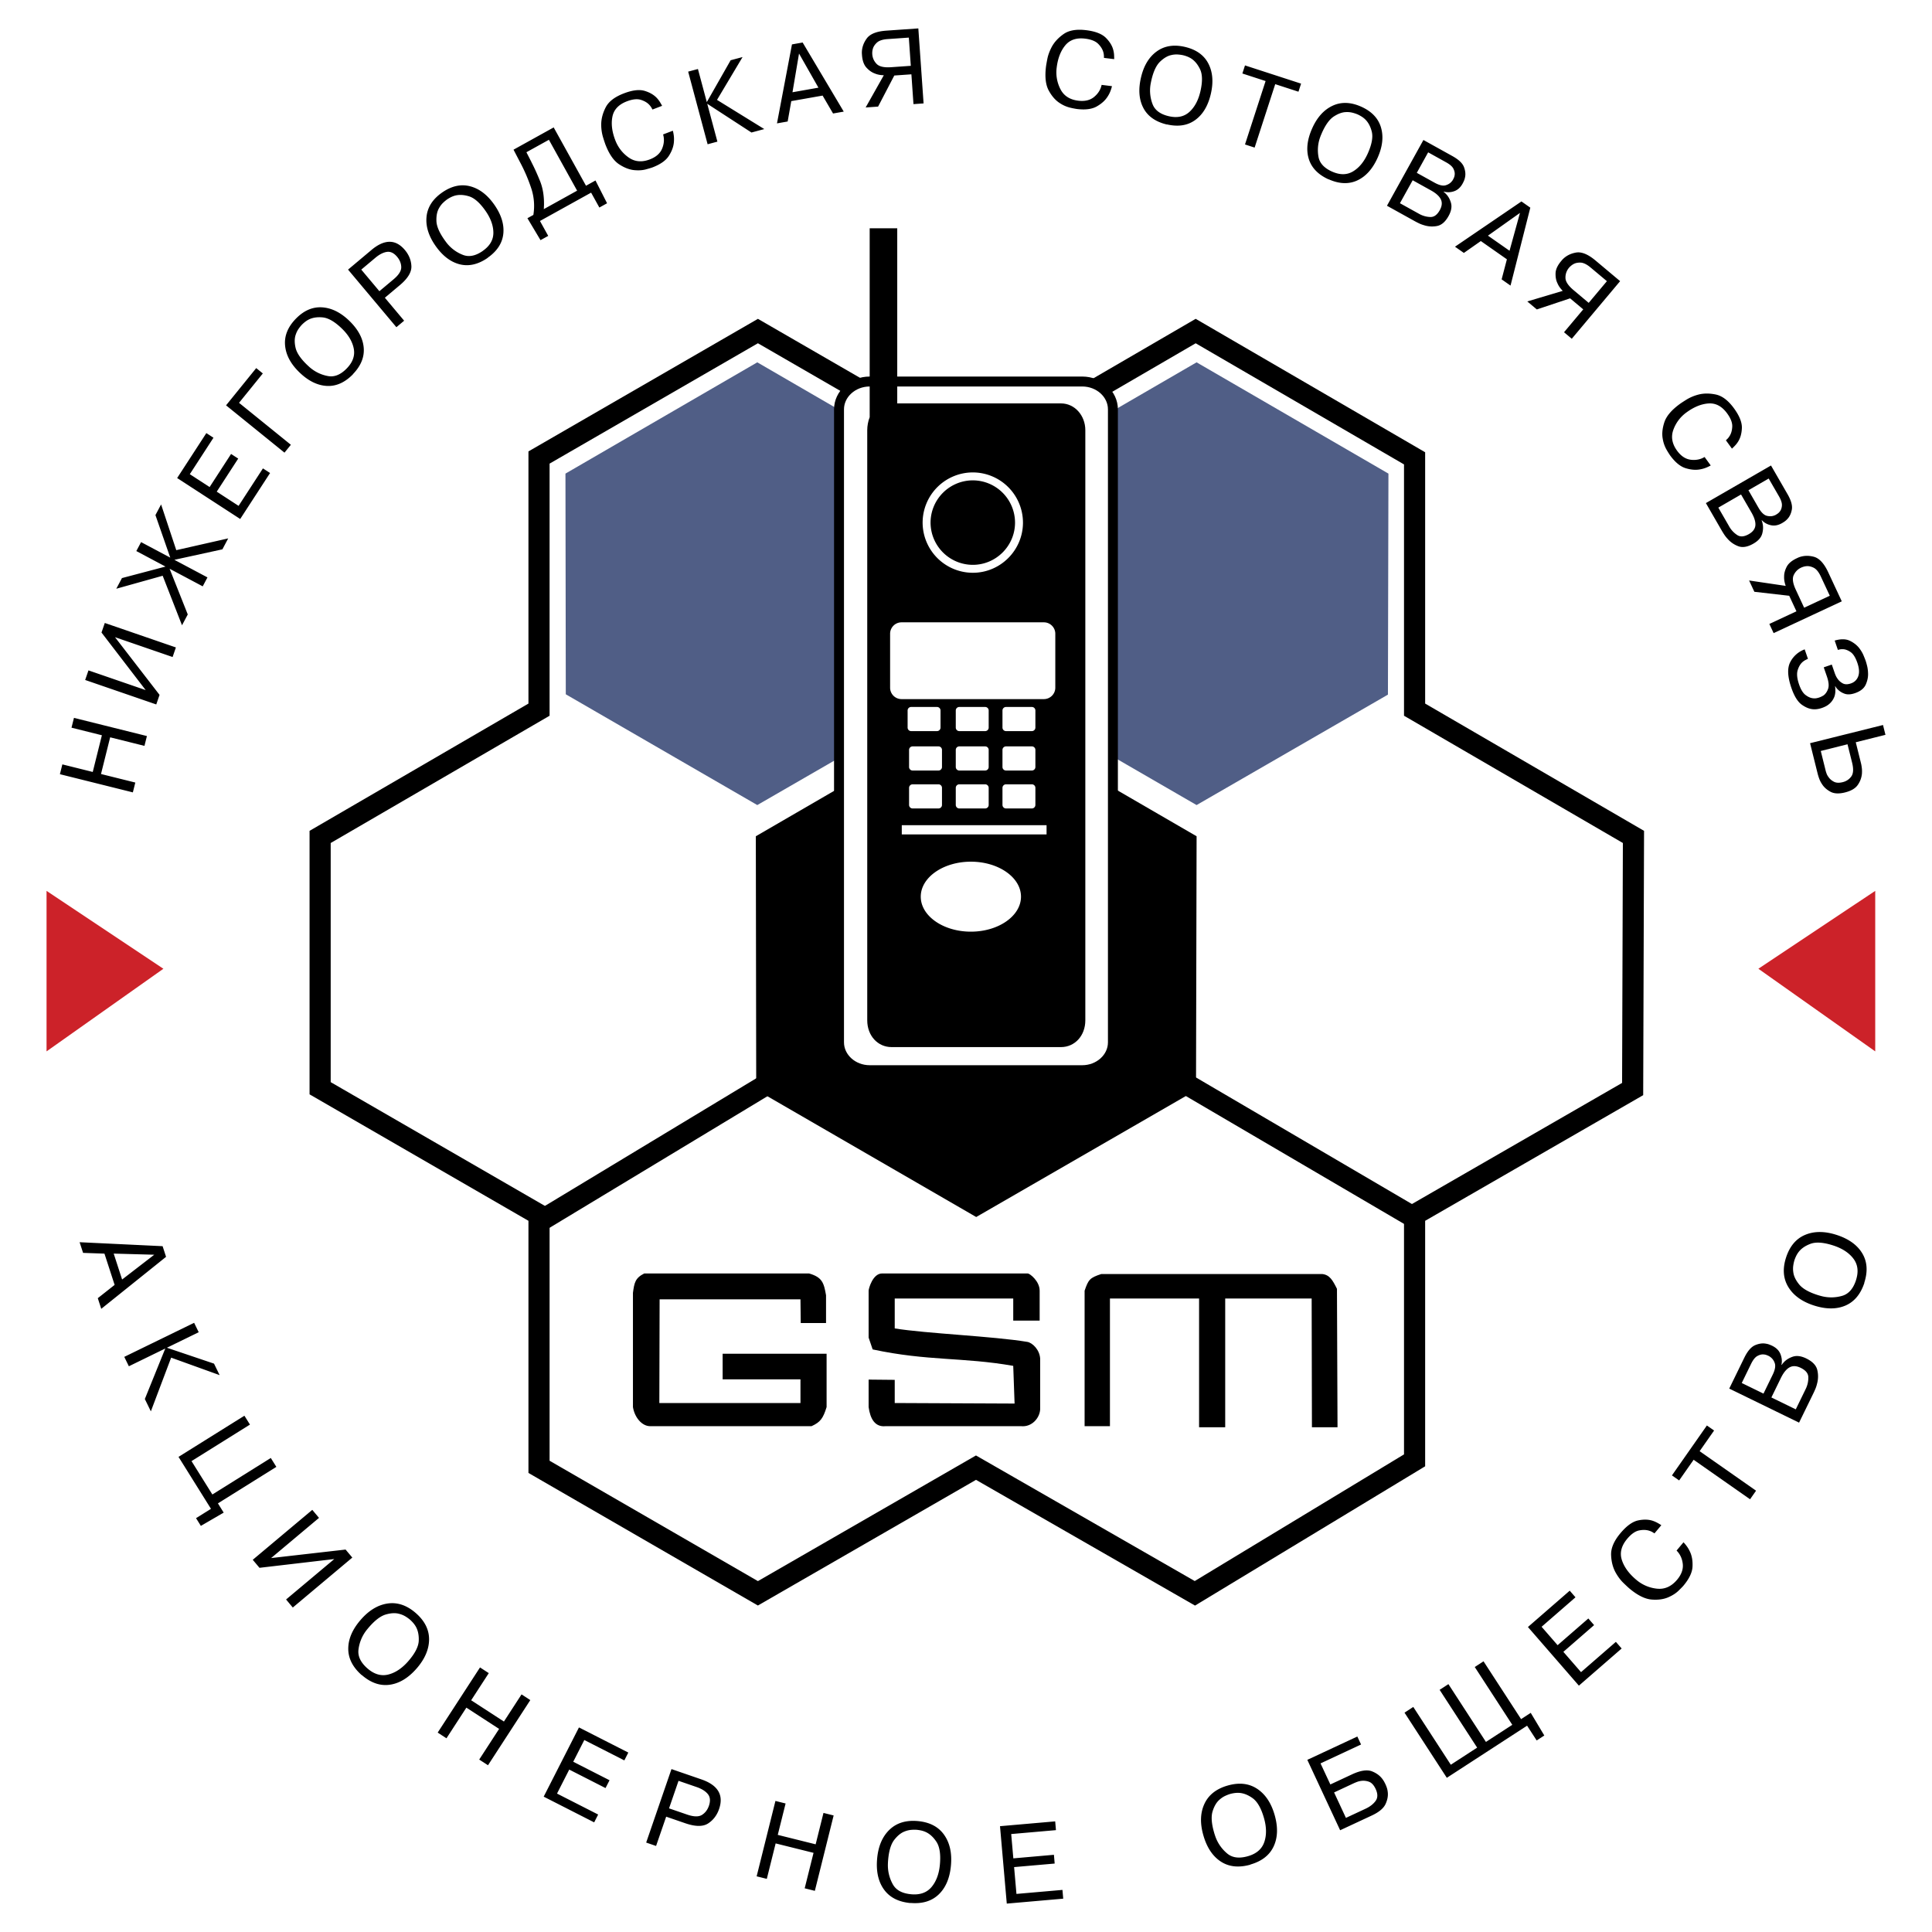
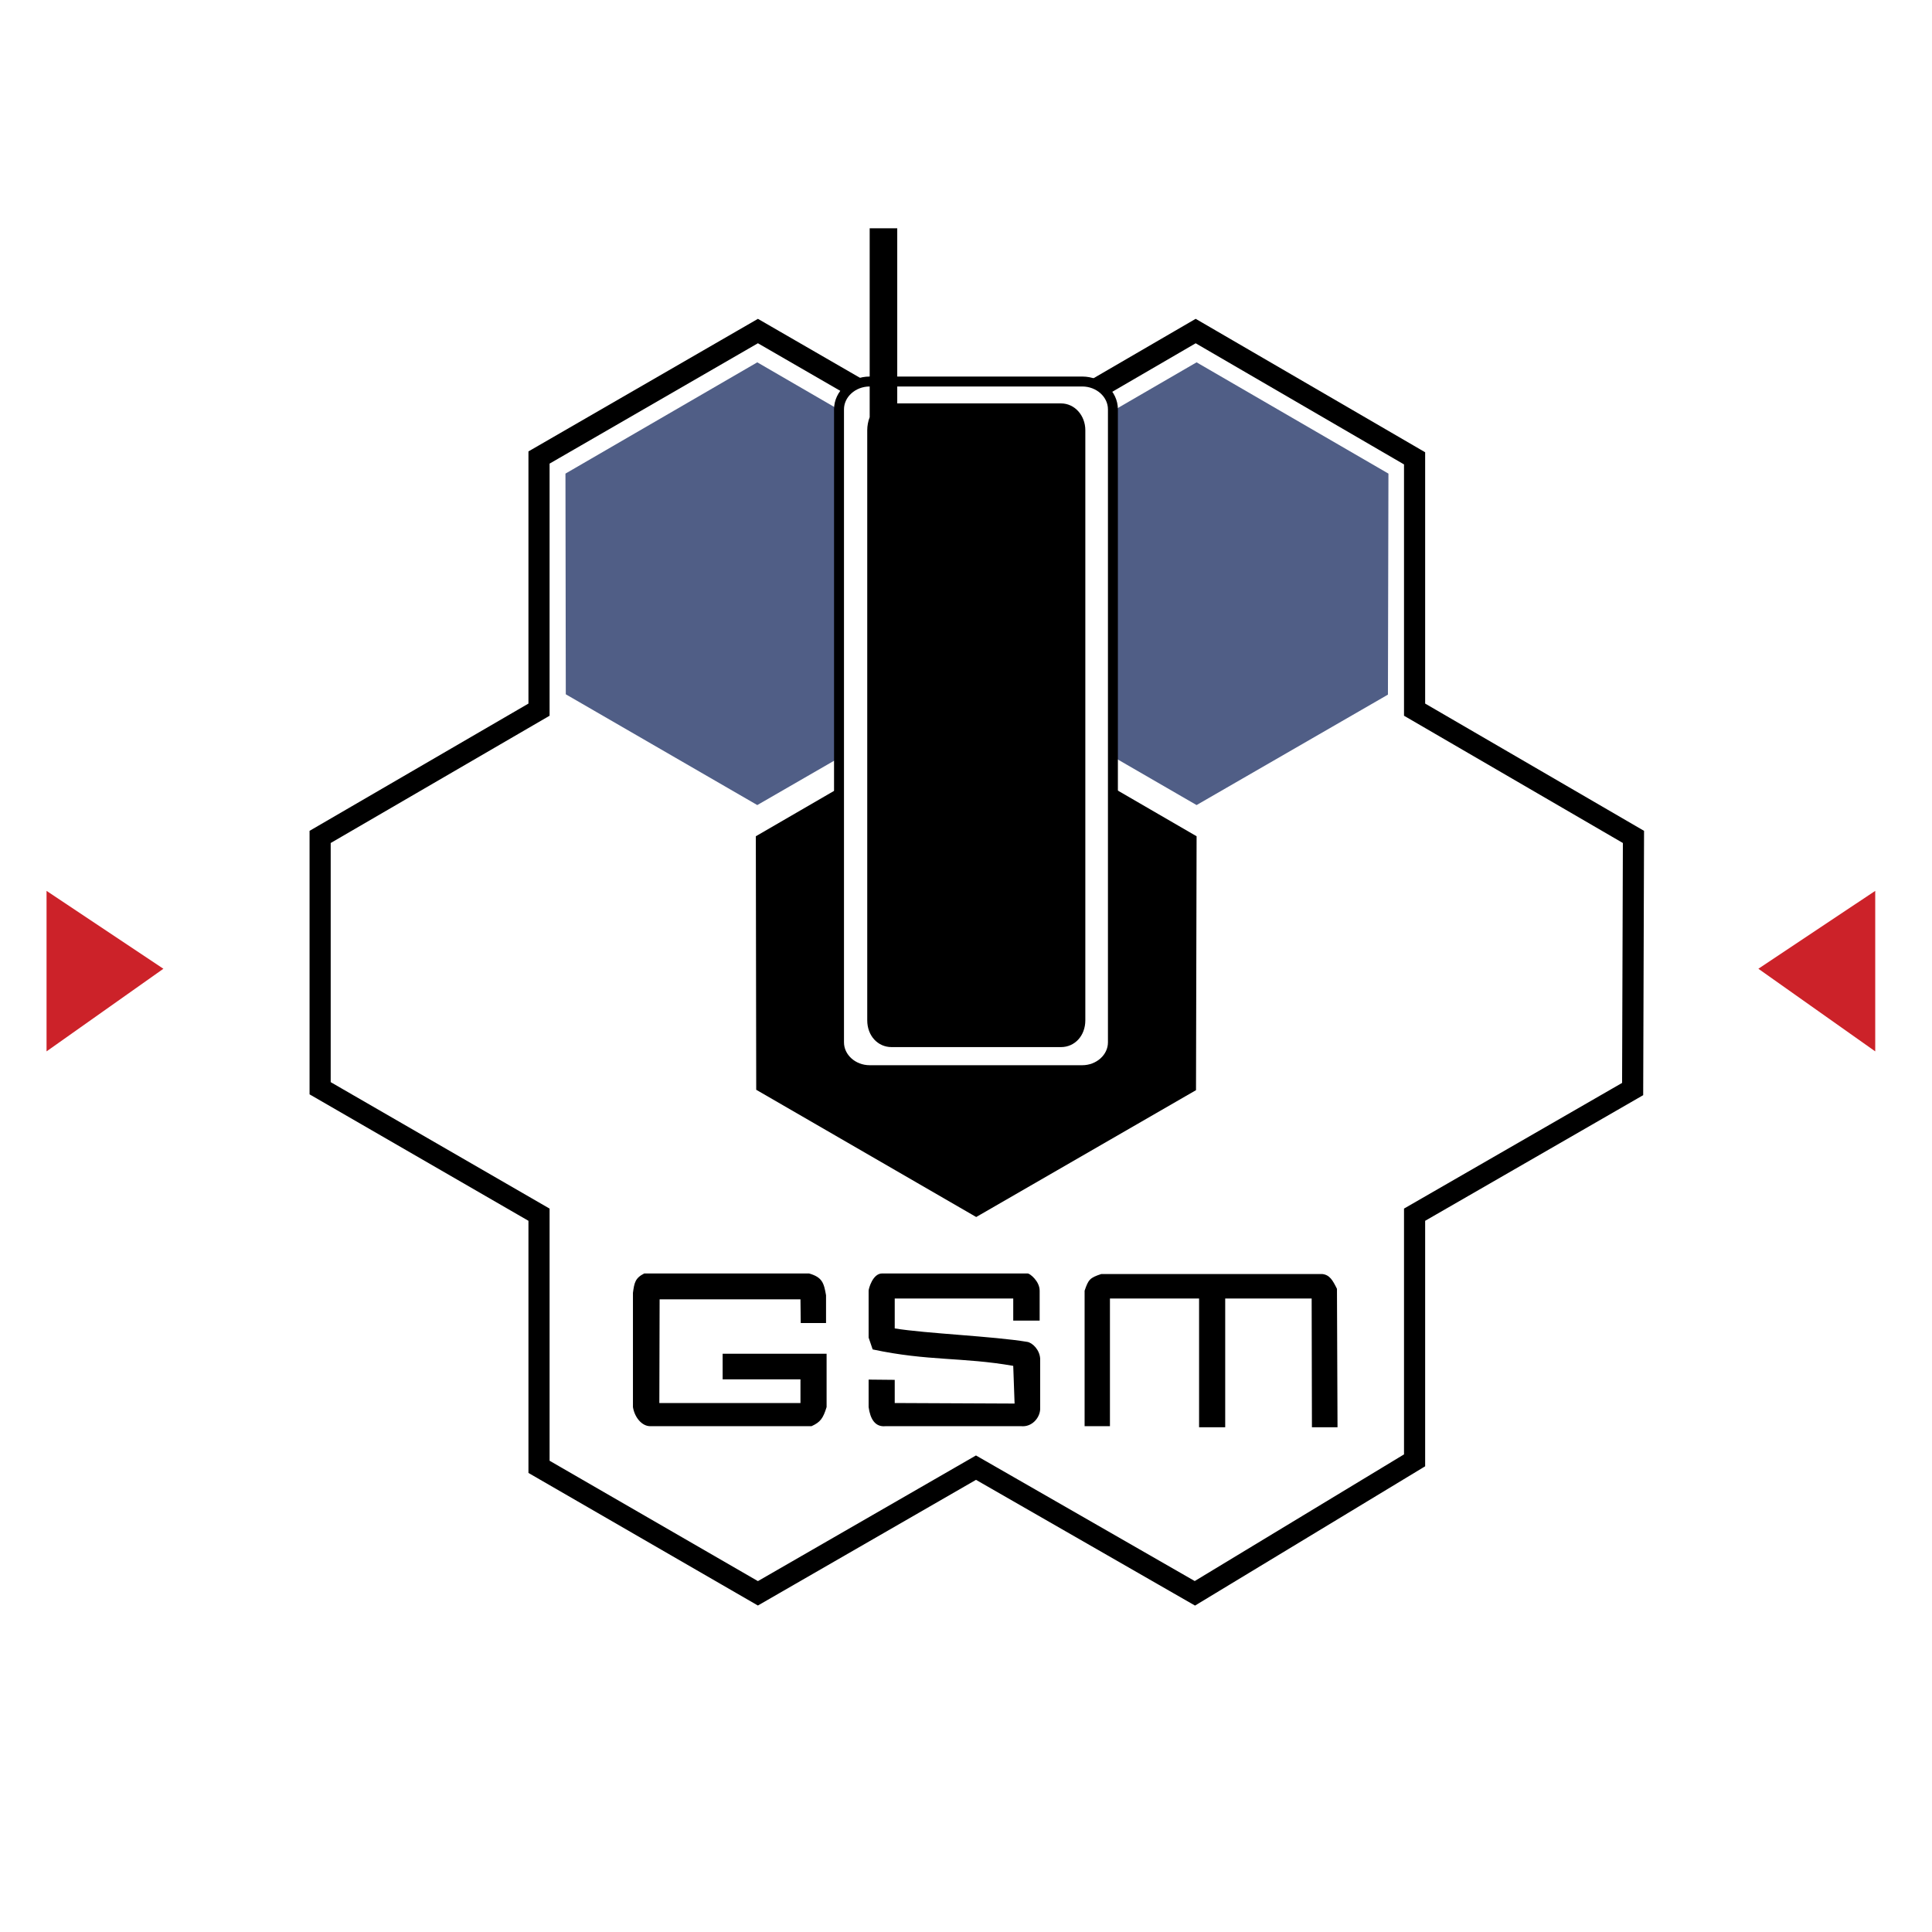
<svg xmlns="http://www.w3.org/2000/svg" width="2500" height="2500" viewBox="0 0 192.756 192.756">
  <path fill-rule="evenodd" clip-rule="evenodd" fill="#fff" d="M0 0h192.756v192.756H0V0z" />
  <path fill-rule="evenodd" clip-rule="evenodd" fill="#fff" stroke="#000" stroke-width="2.109" stroke-miterlimit="2.613" d="M53.778 70.802L31.939 83.5v25.074l21.839 12.617v25.156l21.839 12.618 21.758-12.537 21.838 12.537 21.92-13.266v-24.508l21.756-12.537.082-25.154-21.838-12.698V45.728l-21.84-12.699-21.838 12.699v-.082L75.617 33.029 53.778 45.646v25.156z" />
  <path fill-rule="evenodd" clip-rule="evenodd" d="M97.396 70.681l21.989 12.753-.059 25.332-21.93 12.656-21.948-12.695-.039-25.293 21.987-12.753z" />
  <path fill-rule="evenodd" clip-rule="evenodd" fill="#505e86" stroke="#fff" stroke-width=".216" stroke-miterlimit="2.613" d="M75.555 36.025L94.804 47.19l-.051 22.176-19.198 11.08-19.214-11.114-.034-22.142 19.248-11.165z" />
-   <path d="M118.361 108.157l23.064 13.518m-87.271 0l23.066-13.929" fill="none" stroke="#000" stroke-width="2.109" stroke-miterlimit="2.613" />
  <path fill-rule="evenodd" clip-rule="evenodd" fill="#505e86" stroke="#fff" stroke-width=".216" stroke-miterlimit="2.613" d="M119.383 36.025l19.25 11.165-.051 22.176-19.199 11.08-19.213-11.114-.035-22.142 19.248-11.165z" />
  <path d="M86.771 38.064h21.204c1.684 0 3.061 1.25 3.061 2.778v63.154c0 1.527-1.377 2.777-3.061 2.777H86.771c-1.684 0-3.062-1.25-3.062-2.777V40.842c0-1.528 1.378-2.778 3.062-2.778z" fill-rule="evenodd" clip-rule="evenodd" fill="#fff" stroke="#000" stroke-width=".992" stroke-miterlimit="2.613" />
  <path d="M86.768 22.777h2.75v17.471h16.337c1.375 0 2.428 1.213 2.428 2.669V101.8c0 1.536-1.053 2.669-2.428 2.669H88.952c-1.375 0-2.427-1.133-2.427-2.669V42.917c0-.404.081-.89.243-1.294V22.777z" fill-rule="evenodd" clip-rule="evenodd" />
-   <path d="M89.944 62.09h14.205c.627 0 1.139.512 1.139 1.138v5.384c0 .626-.512 1.138-1.139 1.138H89.944a1.141 1.141 0 0 1-1.138-1.138v-5.384c0-.626.512-1.138 1.138-1.138zM90.903 70.535h2.583c.193 0 .351.157.351.35v1.707a.352.352 0 0 1-.351.351h-2.583a.351.351 0 0 1-.35-.351v-1.707a.35.35 0 0 1 .35-.35zM95.708 78.252h2.583c.193 0 .35.158.35.35v1.707a.35.35 0 0 1-.35.351h-2.583a.352.352 0 0 1-.35-.351v-1.707c0-.192.158-.35.35-.35zM91.049 78.252h2.583c.193 0 .35.158.35.35v1.707a.351.351 0 0 1-.35.351h-2.583a.352.352 0 0 1-.351-.351v-1.707a.353.353 0 0 1 .351-.35zM95.708 74.467h2.583a.35.35 0 0 1 .35.35v1.708a.35.35 0 0 1-.35.35h-2.583a.351.351 0 0 1-.35-.35v-1.708c0-.193.158-.35.35-.35zM91.049 74.467h2.583a.35.35 0 0 1 .35.35v1.708a.35.35 0 0 1-.35.35h-2.583a.351.351 0 0 1-.351-.35v-1.708a.352.352 0 0 1 .351-.35zM95.708 70.535h2.583a.35.35 0 0 1 .35.35v1.707a.35.35 0 0 1-.35.351h-2.583a.352.352 0 0 1-.35-.351v-1.707c0-.193.158-.35.35-.35zM100.367 78.252h2.584c.191 0 .35.158.35.35v1.707a.352.352 0 0 1-.35.351h-2.584a.353.353 0 0 1-.35-.351v-1.707a.353.353 0 0 1 .35-.35zM100.367 74.467h2.584c.191 0 .35.157.35.35v1.708c0 .193-.158.35-.35.35h-2.584a.352.352 0 0 1-.35-.35v-1.708a.352.352 0 0 1 .35-.35zM100.367 70.535h2.584c.191 0 .35.157.35.35v1.707a.352.352 0 0 1-.35.351h-2.584a.353.353 0 0 1-.35-.351v-1.707a.352.352 0 0 1 .35-.35zM89.971 82.329h14.445v.92H89.971v-.92zM96.865 85.97c2.754 0 5 1.568 5 3.491s-2.246 3.491-5 3.491c-2.755 0-5.001-1.568-5.001-3.491s2.246-3.491 5.001-3.491z" fill-rule="evenodd" clip-rule="evenodd" fill="#fff" />
  <path d="M108.211 142.291v-13.517c.377-1.102.512-1.289 1.666-1.665h22.035c.752.08 1.047.617 1.477 1.478l.055 13.812h-2.553l-.027-12.845h-8.625v12.845h-2.607v-12.845h-8.893v12.737h-2.528zm-21.549-1.908v-2.74l2.605.026v2.311l11.958.054-.135-3.762c-5.078-.886-8.491-.457-14.025-1.639l-.403-1.183v-4.676c0-.188.403-1.72 1.343-1.72h14.537c.189 0 1.184.753 1.184 1.72v2.983h-2.635v-2.204H89.267v2.983c3.091.51 9.834.778 13.221 1.343.51.081 1.236.779 1.289 1.666v5.079c-.053.859-.832 1.773-1.906 1.666H88.354c-1.048.108-1.531-.725-1.692-1.907zm-23.513 0V128.99c.134-.995.215-1.479 1.128-1.936h16.445c1.315.377 1.478.94 1.692 2.177V132H79.89l-.027-2.365H65.81l-.027 10.345h14.08v-2.364h-7.765v-2.552H82.47v5.319c-.349 1.129-.618 1.505-1.505 1.908H64.87c-.834 0-1.559-.887-1.721-1.908z" fill-rule="evenodd" clip-rule="evenodd" />
-   <path d="M97.057 47.529a4.618 4.618 0 0 1 4.609 4.61c0 2.54-2.07 4.611-4.609 4.611a4.62 4.62 0 0 1-4.611-4.611 4.62 4.62 0 0 1 4.611-4.61z" fill-rule="evenodd" clip-rule="evenodd" stroke="#fff" stroke-width=".792" stroke-miterlimit="2.613" />
-   <path d="M13.5 78.075l-.245.981-7.278-1.814.244-.979 3.032.755.913-3.661-3.032-.756.245-.979 7.279 1.814-.245.98-3.423-.854-.913 3.662 3.423.851zm-3.373-14.967l.329-.954 7.093 2.442-.329.955-5.746-1.978 4.444 5.755-.328.955-7.093-2.442.329-.956 5.708 1.966-4.407-5.743zm6.794-6.364l1.812 4.56-.574 1.08-1.929-4.941-4.628 1.295.565-1.063 4.345-1.148-2.911-1.548.474-.892 2.911 1.547-1.478-4.243.564-1.063 1.515 4.562 5.18-1.174-.578 1.09-4.793 1.047 3.302 1.755-.473.892-3.304-1.756zm6.133-11.452l.712.462-2.142 3.299 2.18 1.417 2.429-3.739.711.462-2.979 4.586-6.291-4.085 2.913-4.484.711.462-2.362 3.638 1.977 1.283 2.141-3.301zm5.966-.916l-.637.785-5.83-4.72 3.01-3.716.659.534-2.374 2.931 5.172 4.186zm6.198-7.039c-.81.83-1.685 1.219-2.621 1.166-.938-.053-1.847-.504-2.724-1.352-.868-.838-1.345-1.732-1.431-2.681-.086-.949.267-1.834 1.057-2.653.796-.824 1.669-1.209 2.618-1.154.949.055 1.86.502 2.728 1.34.878.848 1.358 1.74 1.441 2.677.083.938-.276 1.822-1.076 2.651l.008.006zm-.612-.591c.594-.614.824-1.271.688-1.968-.136-.699-.533-1.368-1.193-2.005-.707-.683-1.345-1.053-1.91-1.106-.566-.055-1.048.027-1.445.243a2.44 2.44 0 0 0-.346.234 3.472 3.472 0 0 0-.29.263 3.467 3.467 0 0 0-.314.392c-.121.169-.22.372-.297.606-.122.358-.125.792-.009 1.297.117.505.492 1.066 1.127 1.68.062.06.129.121.195.182a3.8 3.8 0 0 0 1.922.958c.638.115 1.263-.143 1.871-.773v-.003h.001zm2.457-11.809c.645-.541 1.247-.812 1.805-.814.557-.001 1.068.274 1.531.825.407.487.623 1.026.645 1.617.022.593-.362 1.222-1.153 1.886l-1.494 1.254 1.923 2.292-.773.648-4.822-5.746 2.338-1.962zm.788 4.116l1.41-1.182c.517-.433.774-.836.771-1.207-.004-.37-.141-.718-.409-1.039-.32-.381-.662-.547-1.022-.494-.362.053-.745.249-1.147.585l-1.41 1.183 1.807 2.154zm10.809-3.328c-.954.659-1.887.875-2.796.644-.909-.23-1.715-.846-2.415-1.846-.692-.989-.989-1.958-.893-2.905.097-.948.612-1.75 1.544-2.403.939-.656 1.87-.869 2.79-.633.921.235 1.73.848 2.422 1.836.7.999 1 1.967.903 2.903-.097.936-.619 1.735-1.562 2.397l.007.007zm-.489-.698c.701-.49 1.052-1.091 1.052-1.802-.001-.711-.263-1.443-.789-2.194-.564-.806-1.12-1.291-1.664-1.451-.545-.162-1.034-.173-1.464-.037a2.385 2.385 0 0 0-.384.164 3.14 3.14 0 0 0-.334.203 3.608 3.608 0 0 0-.384.325c-.15.143-.287.323-.407.539-.188.328-.273.753-.255 1.271.017.518.279 1.14.786 1.863.049.071.104.145.157.217a3.784 3.784 0 0 0 1.704 1.306c.605.235 1.267.102 1.984-.401v-.003h-.002zm11.24-7.021l1.156 2.274-.769.426-.823-1.486-5.103 2.828.824 1.487-.769.426-1.306-2.189.593-.329a5.58 5.58 0 0 0-.19-2.593 16.458 16.458 0 0 0-1.074-2.543l-.715-1.373 4.006-2.221 3.225 5.819.945-.526zm-6.891-2.817l.425.83.044.081a.386.386 0 0 1 .035.084c.276.525.56 1.149.851 1.868.292.721.424 1.552.398 2.492-.005.047-.008.1-.008.153a1.995 1.995 0 0 1-.011.169l3.325-1.844-2.814-5.076-2.245 1.243zm14.61-2.147c.04.143.071.312.096.504.024.193.025.398.009.615-.032.444-.195.903-.492 1.373-.295.471-.843.86-1.643 1.167-.1.039-.316.104-.644.194-.33.091-.706.118-1.122.084-.505-.037-1.029-.234-1.569-.589s-.995-1.015-1.365-1.978a15.804 15.804 0 0 1-.242-.741 4.407 4.407 0 0 1-.174-1.244c0-.563.15-1.137.446-1.716.297-.58.899-1.044 1.805-1.391.861-.331 1.563-.414 2.099-.248.536.166.954.42 1.25.761.103.119.194.24.27.366.077.127.146.245.204.36l-.962.369a2.404 2.404 0 0 0-.124-.223 1.61 1.61 0 0 0-.166-.218c-.203-.232-.492-.407-.861-.524-.37-.117-.839-.068-1.405.149-.817.313-1.297.822-1.438 1.525-.142.704-.047 1.489.284 2.351.275.716.72 1.292 1.333 1.724.613.433 1.319.496 2.119.189.616-.236 1.024-.595 1.222-1.075.199-.48.232-.952.098-1.415l.972-.369zm5.766-7.031l1.189-.318-2.549 4.273 4.716 2.912-1.279.343-4.412-2.868 1.014 3.779-.976.261-1.941-7.246.975-.261.885 3.301 2.378-4.176zm5.689 6.111l-1.066.188 1.495-7.88 1.065-.188 4.101 6.894-1.066.188-1.043-1.787-3.126.552-.36 2.033zm3.07-3.375l-1.936-3.405-.653 3.863 2.589-.458zm7.569-1.213l-1.617 3.102-1.241.087 1.812-3.217a2.852 2.852 0 0 1-.412-.036 2.19 2.19 0 0 1-.523-.153c-.285-.108-.553-.301-.806-.581-.251-.28-.399-.7-.438-1.258a2.02 2.02 0 0 1-.005-.08l-.006-.081c-.011-.52.151-1.01.48-1.468.329-.459.982-.723 1.957-.791l3.197-.224.524 7.483-1.009.071-.207-2.974-1.706.12zm-.659-3.635c-.498.034-.854.152-1.071.348-.216.198-.353.408-.412.63a1.535 1.535 0 0 0-.054.539c.026.364.168.682.427.954.26.272.743.384 1.447.335l1.969-.138-.197-2.816-2.109.148zm22.376 4.697a3.65 3.65 0 0 1-.152.492 2.835 2.835 0 0 1-.281.546c-.236.378-.596.706-1.076.981-.482.277-1.15.363-1.998.259a8.973 8.973 0 0 1-.662-.131 3.243 3.243 0 0 1-1.029-.452c-.43-.27-.799-.69-1.109-1.257-.309-.567-.402-1.363-.275-2.388.016-.133.061-.39.133-.767.074-.377.219-.772.43-1.18.266-.498.668-.934 1.201-1.306s1.283-.499 2.246-.381c.916.112 1.574.369 1.969.767.396.397.646.818.746 1.258.037.153.061.304.068.451s.012.285.01.413l-1.021-.125c.002-.08 0-.166-.006-.254a1.58 1.58 0 0 0-.043-.27c-.072-.3-.244-.591-.516-.868-.271-.277-.709-.454-1.311-.528-.869-.107-1.531.118-1.986.672-.455.555-.74 1.293-.852 2.209a3.65 3.65 0 0 0 .367 2.147c.338.67.932 1.058 1.781 1.162.656.08 1.186-.044 1.584-.375.4-.331.652-.732.75-1.203l1.032.128zm5.485 3.828c-1.127-.267-1.912-.817-2.35-1.647-.436-.83-.518-1.841-.242-3.031.27-1.175.791-2.044 1.561-2.607s1.709-.717 2.818-.461c1.115.258 1.896.808 2.338 1.65.441.841.527 1.853.256 3.028-.273 1.188-.791 2.06-1.553 2.613-.76.555-1.705.702-2.826.444l-.002.011zm.191-.829c.834.192 1.516.052 2.043-.423.529-.477.896-1.162 1.104-2.056.221-.958.209-1.696-.035-2.208-.246-.513-.564-.884-.953-1.112-.123-.07-.248-.129-.379-.177s-.256-.085-.375-.113a3.73 3.73 0 0 0-.498-.068 2.247 2.247 0 0 0-.672.058c-.369.08-.742.301-1.115.66-.373.36-.66.971-.859 1.83-.02.085-.037.174-.055.263-.02.09-.033.18-.047.265a3.799 3.799 0 0 0 .215 1.875c.23.605.771 1.009 1.625 1.206h.001zm7.334-4.262l.262-.807 5.596 1.818-.262.806-2.318-.753-2.055 6.328-.961-.312 2.055-6.327-2.317-.753zm8.613 10.568c-1.055-.477-1.721-1.166-1.992-2.065-.27-.899-.156-1.907.34-3.021.49-1.102 1.168-1.856 2.031-2.261.861-.405 1.812-.377 2.854.085 1.047.466 1.707 1.155 1.98 2.065.273.911.164 1.919-.326 3.021-.496 1.115-1.172 1.872-2.023 2.271-.852.398-1.807.363-2.859-.105l-.005.01zm.348-.777c.781.348 1.475.339 2.084-.026.611-.367 1.104-.969 1.477-1.807.398-.899.529-1.625.385-2.174-.141-.549-.383-.975-.723-1.274a2.308 2.308 0 0 0-.338-.245 3.34 3.34 0 0 0-.346-.183 3.712 3.712 0 0 0-.477-.161 2.247 2.247 0 0 0-.67-.071c-.379.008-.787.153-1.223.435-.434.282-.832.827-1.191 1.634l-.105.246c-.033.085-.064.17-.094.252a3.77 3.77 0 0 0-.148 1.881c.109.639.566 1.138 1.367 1.494l.002-.001zm11.983-1.559c.631.35 1.02.717 1.164 1.101.146.384.178.741.098 1.066-.021.11-.057.216-.1.314s-.088.19-.135.273c-.217.394-.506.649-.861.765a1.712 1.712 0 0 1-1.014.033l-.014.027c.033.025.064.052.096.077.033.024.062.055.092.085.252.239.434.552.543.937s.031.82-.236 1.302c-.326.59-.715.925-1.168 1.005a2.621 2.621 0 0 1-1.305-.086 2.938 2.938 0 0 1-.488-.185 7.454 7.454 0 0 1-.414-.212l-2.775-1.539 3.637-6.561 2.88 1.598zm-5.223 4.71l1.82 1.01.076.042.084.047c.342.175.695.268 1.061.277.365.009.678-.22.936-.686.221-.399.256-.759.104-1.073-.152-.316-.482-.616-.99-.897l-1.82-1.01-1.271 2.29zm1.682-3.031l1.768.98c.465.258.84.344 1.123.258.281-.086.498-.236.645-.446a.254.254 0 0 0 .047-.062l.037-.067a2.13 2.13 0 0 0 .098-.206.964.964 0 0 0 .062-.271c.023-.179-.02-.378-.127-.596-.105-.217-.35-.432-.727-.64l-1.793-.995-1.133 2.045zm4.697 7.991l-.887-.621 6.631-4.516.885.621-1.975 7.774-.887-.621.525-2.001-2.6-1.821-1.692 1.185zm4.556-.217l1.041-3.776-3.195 2.269 2.154 1.507zm6.043 4.748l-3.32 1.107-.951-.798 3.537-1.057c-.078-.073-.168-.179-.271-.312s-.193-.293-.27-.473c-.131-.275-.188-.602-.176-.977.012-.376.199-.781.559-1.209.016-.02.033-.042.053-.062.016-.02.033-.042.051-.062.354-.382.809-.622 1.365-.723.555-.101 1.207.163 1.957.791l2.455 2.06-4.822 5.747-.773-.65 1.916-2.283-1.31-1.099zm2.049-3.072c-.381-.321-.721-.485-1.012-.494-.293-.008-.537.048-.732.167a1.42 1.42 0 0 0-.236.17 1.493 1.493 0 0 0-.533 1.163c-.004.376.266.792.809 1.247l1.51 1.269 1.816-2.163-1.622-1.359zm11.981 19.744a4.006 4.006 0 0 1-.465.223c-.18.072-.377.128-.592.167-.436.085-.922.045-1.453-.119-.529-.164-1.047-.592-1.551-1.285a9.156 9.156 0 0 1-.355-.572 3.28 3.28 0 0 1-.371-1.062c-.096-.498-.039-1.054.162-1.668.203-.613.723-1.224 1.559-1.83.109-.079.326-.221.652-.426a4.417 4.417 0 0 1 1.156-.49c.543-.146 1.137-.148 1.773-.013.637.138 1.24.599 1.811 1.384.543.747.803 1.403.781 1.963-.021.561-.158 1.03-.41 1.403a2.55 2.55 0 0 1-.285.357 4.964 4.964 0 0 1-.295.29l-.605-.834c.062-.052.123-.113.184-.177s.117-.139.166-.216c.172-.256.268-.58.285-.968.018-.388-.152-.828-.508-1.318-.516-.709-1.131-1.041-1.846-.995-.717.046-1.451.34-2.197.884a3.659 3.659 0 0 0-1.32 1.732c-.26.705-.139 1.404.365 2.097.389.533.84.835 1.355.902.514.066.979-.024 1.391-.272l.613.843zm7.66 2.86c.361.624.504 1.139.432 1.542-.074.405-.229.727-.465.965a1.628 1.628 0 0 1-.248.218 3.278 3.278 0 0 1-.256.164c-.391.226-.77.296-1.133.211a1.704 1.704 0 0 1-.887-.493l-.025.015.043.115c.016.039.025.08.033.121.094.335.088.697-.016 1.083-.104.387-.395.72-.873.995-.582.337-1.09.424-1.52.26a2.616 2.616 0 0 1-1.074-.747 3.13 3.13 0 0 1-.322-.41 7.35 7.35 0 0 1-.246-.394l-1.586-2.75 6.496-3.75 1.647 2.855zm-6.902 1.348l1.041 1.803.041.074.049.084c.203.327.461.587.768.784.309.196.693.16 1.154-.106.396-.229.611-.519.643-.867.031-.35-.098-.777-.387-1.279l-1.043-1.804-2.266 1.311zm3.003-1.734l1.008 1.751c.268.461.545.728.83.799.287.072.551.055.783-.049a.3.3 0 0 0 .072-.029l.066-.038a1.99 1.99 0 0 0 .188-.126.96.96 0 0 0 .195-.201c.113-.142.18-.334.199-.575s-.078-.551-.293-.924l-1.027-1.777-2.021 1.169zm4.069 10.528l-3.477-.398-.525-1.127 3.652.539a2.908 2.908 0 0 1-.113-.398 2.185 2.185 0 0 1-.045-.542c-.002-.305.082-.625.254-.96.17-.335.51-.623 1.018-.86l.072-.034.072-.034c.482-.196.996-.222 1.543-.079.547.144 1.027.659 1.439 1.544l1.355 2.905-6.799 3.171-.428-.916 2.703-1.26-.721-1.551zm3.156-1.917c-.211-.453-.449-.744-.709-.876-.262-.13-.508-.184-.734-.159-.1.01-.195.026-.287.055-.09.028-.17.057-.236.089-.33.153-.576.4-.738.74s-.094.83.207 1.471l.831 1.788 2.559-1.194-.893-1.914zm-1.287 8.209c-.08.033-.168.077-.262.126s-.184.113-.271.186c-.215.187-.379.46-.49.815-.111.355-.066.834.139 1.433.174.503.387.85.637 1.042.252.191.494.302.725.329.135.019.258.019.367-.002a1.736 1.736 0 0 0 .494-.16c.074-.036.15-.079.227-.125.191-.145.342-.362.443-.65.104-.29.066-.695-.113-1.219l-.32-.927.803-.275.291.841c.025.076.062.167.107.268s.104.201.174.299c.127.19.301.346.516.464.217.119.49.121.822.007.355-.123.598-.36.729-.711.127-.351.1-.798-.088-1.34-.184-.535-.41-.895-.676-1.077s-.523-.279-.768-.286c-.092-.003-.184 0-.266.016a1.708 1.708 0 0 0-.232.058l-.32-.935c.613-.177 1.123-.169 1.52.025.398.194.717.447.951.759.172.231.311.466.408.699.096.233.17.415.213.542.045.132.094.306.146.52s.082.445.09.692c.02.386-.059.771-.229 1.153-.172.383-.529.669-1.07.855-.422.145-.777.161-1.068.047a1.759 1.759 0 0 1-.701-.465.701.701 0 0 1-.109-.132l-.092-.141-.018.006c.062.471.021.852-.115 1.141a1.758 1.758 0 0 1-.533.676 1.744 1.744 0 0 1-.348.215 2.697 2.697 0 0 1-.707.233 1.963 1.963 0 0 1-.426.03c-.383-.012-.779-.162-1.188-.452-.41-.29-.758-.85-1.043-1.678-.391-1.135-.426-2-.104-2.596a2.63 2.63 0 0 1 1.43-1.251l.325.945zm4.771 8.322l.52 2.088c.033.131.061.291.084.479.023.189.025.39.008.603a2.319 2.319 0 0 1-.402 1.074c-.234.354-.664.609-1.285.764-.6.15-1.082.126-1.443-.067-.361-.195-.639-.439-.828-.731a2.493 2.493 0 0 1-.301-.577 5.54 5.54 0 0 1-.148-.469l-.764-3.069 7.277-1.815.244.98-2.962.74zm-3.492.87l.49 1.972c.02.077.051.174.092.29.043.114.105.228.189.338.121.185.299.339.527.462.227.124.527.14.893.049.359-.089.645-.279.854-.568s.236-.745.084-1.365l-.461-1.846-2.668.668zM8.289 125l-.346-1.064 8.28.396.345 1.062-6.466 5.188-.345-1.062 1.679-1.326-1.014-3.119L8.289 125zm3.894 2.657l3.207-2.473-4.046-.112.839 2.585zm9.17 8.394l.559 1.146-4.837-1.744-2.024 5.358-.601-1.231 2.04-5.039-3.633 1.772-.458-.938 6.968-3.398.458.938-3.173 1.549 4.701 1.587zm-.165 13.055l5.83-3.643.554.887-5.83 3.642.575.922-2.277 1.324-.481-.77 1.49-.932-3.238-5.182 6.573-4.107.554.885-5.831 3.644 2.081 3.33zm13.291 5.494l.671.8-5.938 4.983-.671-.801 4.809-4.034-7.461.873-.672-.8 5.939-4.982.671.8-4.779 4.01 7.431-.849zm1.61 12.529c-.898-.791-1.347-1.674-1.343-2.644.003-.97.418-1.931 1.246-2.883.817-.939 1.713-1.48 2.688-1.621.975-.14 1.907.177 2.796.947.893.778 1.337 1.657 1.333 2.64-.007.982-.418 1.947-1.235 2.887-.827.951-1.722 1.496-2.684 1.631-.962.137-1.895-.186-2.794-.968l-.007.011zm.578-.664c.667.579 1.358.781 2.07.604.712-.179 1.382-.626 2.002-1.34.667-.767 1.014-1.445 1.039-2.03.025-.587-.085-1.08-.33-1.477a2.43 2.43 0 0 0-.261-.346 3.484 3.484 0 0 0-.286-.285 3.708 3.708 0 0 0-.42-.302 2.286 2.286 0 0 0-.643-.273c-.377-.108-.824-.088-1.339.06-.515.147-1.073.565-1.672 1.254-.059.066-.119.14-.177.211a3.904 3.904 0 0 0-.883 2.035c-.085.664.215 1.294.9 1.889zm7.877 6.965l-.876-.569 4.223-6.501.875.568-1.758 2.708 3.268 2.122 1.758-2.708.875.568-4.222 6.501-.876-.568 1.985-3.059-3.267-2.121-1.985 3.059zm16.269 4.185l-.4.781-3.62-1.845-1.22 2.394 4.105 2.091-.398.782-5.036-2.566 3.519-6.906 4.924 2.508-.398.781-3.993-2.034-1.105 2.169 3.622 1.845zm9.164-.085c.823.283 1.383.671 1.68 1.165.299.493.327 1.092.084 1.796-.214.619-.577 1.097-1.089 1.432-.513.336-1.275.329-2.283-.018l-1.905-.655-1.007 2.922-.988-.339 2.524-7.331 2.984 1.028zm-3.227 2.89l1.797.618c.658.227 1.152.24 1.479.04.326-.201.561-.506.701-.912.167-.488.132-.879-.106-1.17-.238-.293-.614-.527-1.128-.705l-1.797-.619-.946 2.748zm9.754 7.034l-1.014-.253 1.875-7.521 1.014.253-.782 3.133 3.78.942.781-3.133 1.014.253-1.875 7.521-1.014-.253.883-3.538-3.781-.941-.881 3.537zm14.333 2.414c-1.193-.11-2.073-.562-2.641-1.348-.567-.787-.796-1.809-.686-3.064.108-1.241.516-2.206 1.222-2.892.706-.687 1.647-.979 2.819-.877 1.181.104 2.056.554 2.629 1.352s.806 1.82.697 3.061c-.11 1.257-.513 2.224-1.212 2.898-.698.676-1.643.963-2.828.859v.011zm.077-.876c.88.078 1.559-.166 2.029-.728.471-.563.75-1.319.832-2.261.089-1.013-.029-1.766-.353-2.255-.325-.488-.703-.823-1.135-.999a2.321 2.321 0 0 0-.414-.127 3.615 3.615 0 0 0-.399-.062 3.59 3.59 0 0 0-.519.002 2.298 2.298 0 0 0-.68.156c-.368.135-.718.414-1.048.836-.331.421-.536 1.087-.616 1.996a6.035 6.035 0 0 0-.027.553 3.9 3.9 0 0 0 .489 1.888c.323.588.937.921 1.837.999h.004v.002zm14.236-3.939l.074.874-4.047.354.234 2.676 4.59-.401.076.875-5.631.492-.676-7.724 5.506-.481.076.875-4.465.39.213 2.426 4.05-.356zm19.596.986c-1.152.322-2.137.218-2.949-.313-.811-.531-1.391-1.403-1.738-2.615-.344-1.196-.309-2.243.104-3.137.414-.894 1.188-1.505 2.318-1.829 1.139-.326 2.119-.22 2.939.32.82.539 1.404 1.41 1.748 2.607.348 1.212.316 2.259-.094 3.14-.41.882-1.188 1.488-2.334 1.815l.006.012zm-.242-.846c.85-.244 1.395-.713 1.633-1.408.238-.694.229-1.498-.033-2.408-.279-.976-.66-1.637-1.137-1.978-.479-.341-.951-.518-1.418-.527a2.477 2.477 0 0 0-.432.03 3.283 3.283 0 0 0-.395.085 3.71 3.71 0 0 0-.482.188c-.197.09-.391.22-.58.39-.295.257-.521.644-.68 1.155-.156.513-.109 1.208.143 2.085.023.086.051.175.08.264s.061.178.092.264a3.891 3.891 0 0 0 1.135 1.585c.51.434 1.203.524 2.072.275h.002zm8.226-7.157l2.158-1.006c.846-.395 1.514-.494 2.002-.301.49.194.861.487 1.111.877.045.063.086.13.123.201.035.071.074.143.105.212.049.102.092.214.133.335.043.122.07.251.086.382.061.394-.01.812-.211 1.25-.203.439-.676.829-1.416 1.168l-3.115 1.451-3.275-7.025 4.99-2.326.371.795-4.043 1.886.981 2.101zm1.553 3.334l1.969-.918c.43-.201.76-.458.99-.772.229-.314.232-.713.008-1.192-.182-.391-.408-.634-.678-.726a1.614 1.614 0 0 0-.781-.08c-.143.021-.279.054-.402.101s-.232.091-.32.132l-1.967.918 1.181 2.537zm13.092-7.009l-3.744-5.766.877-.569 3.744 5.766 2.629-1.707-3.744-5.766.875-.569 3.746 5.766.963-.625 1.355 2.26-.762.494-.957-1.473-8.008 5.2-4.221-6.501.875-.569 3.744 5.766 2.628-1.707zm11.094-12.885l.574.662-3.066 2.666 1.762 2.026 3.477-3.022.576.663-4.266 3.707-5.084-5.85 4.17-3.626.574.662-3.381 2.94 1.598 1.837 3.066-2.665zm9.494-7.602c.107.11.221.248.338.409s.225.348.316.55c.193.418.275.915.244 1.487s-.332 1.2-.9 1.879c-.07.085-.234.252-.486.499s-.578.46-.971.637c-.475.22-1.047.305-1.713.253-.666-.051-1.408-.418-2.225-1.103-.105-.089-.303-.273-.59-.549s-.547-.622-.781-1.036c-.281-.509-.434-1.101-.455-1.772-.021-.673.289-1.396.934-2.163.613-.73 1.205-1.157 1.773-1.275.568-.117 1.072-.098 1.51.062.152.057.297.122.43.197.133.074.256.148.363.223l-.684.815a2.938 2.938 0 0 0-.223-.139 1.44 1.44 0 0 0-.26-.113c-.301-.107-.65-.122-1.043-.044-.393.077-.791.357-1.195.838-.582.693-.76 1.395-.535 2.102.227.707.705 1.368 1.436 1.98a3.775 3.775 0 0 0 2.068.891c.77.083 1.441-.214 2.01-.892.438-.521.627-1.051.566-1.584s-.27-.977-.619-1.326l.692-.826zm-.434-6.171l-.719-.502 3.486-4.98.719.502-1.443 2.062 5.631 3.943-.6.855-5.629-3.942-1.445 2.062zm6.491-12.225c.326-.671.686-1.091 1.072-1.261.391-.17.758-.223 1.096-.157.117.017.227.045.33.085.105.04.203.081.291.123.418.205.697.488.834.849s.168.71.09 1.045l.027.014c.025-.035.051-.069.074-.104.025-.034.055-.066.084-.099.232-.272.547-.478.936-.612.393-.135.846-.076 1.357.173.625.306.992.69 1.1 1.153a2.7 2.7 0 0 1-.02 1.352c-.041.18-.096.352-.162.512-.068.16-.133.308-.197.439l-1.438 2.947-6.967-3.397 1.493-3.062zm5.144 5.134l.943-1.933.037-.08c.016-.029.029-.059.045-.091.162-.361.236-.732.227-1.109-.008-.376-.262-.686-.756-.927-.426-.208-.797-.225-1.115-.05s-.609.532-.871 1.07l-.943 1.933 2.433 1.187zm-3.221-1.571l.914-1.877c.242-.493.311-.886.207-1.172a1.213 1.213 0 0 0-.494-.643c-.021-.018-.043-.033-.064-.044l-.072-.035a2.371 2.371 0 0 0-.217-.088 1.014 1.014 0 0 0-.285-.05c-.186-.015-.389.04-.607.161-.219.12-.426.383-.621.783l-.93 1.906 2.169 1.059zm10.065-11.048c-.377 1.137-1.014 1.894-1.906 2.271-.895.375-1.941.367-3.143-.021-1.182-.385-2.031-.999-2.541-1.841-.51-.843-.584-1.824-.221-2.944.367-1.126 1.002-1.879 1.908-2.257.906-.379 1.955-.376 3.141.009 1.199.39 2.051 1.001 2.551 1.833.502.833.568 1.817.199 2.949l.012.001zm-.836-.271c.273-.84.189-1.556-.254-2.141-.441-.587-1.115-1.028-2.014-1.32-.967-.313-1.727-.368-2.275-.163-.551.206-.961.499-1.23.881a2.398 2.398 0 0 0-.217.375 3.484 3.484 0 0 0-.15.375 3.544 3.544 0 0 0-.113.505 2.265 2.265 0 0 0 0 .698c.047.389.24.793.578 1.209.336.418.939.768 1.807 1.05.084.026.174.055.264.08s.182.049.27.07c.654.147 1.305.13 1.949-.053s1.107-.705 1.387-1.564v-.002h-.002z" fill-rule="evenodd" clip-rule="evenodd" />
  <path d="M187.092 88.882l-11.658 7.771 11.658 8.243V88.882zm-182.448 0l11.658 7.771-11.658 8.243V88.882z" fill-rule="evenodd" clip-rule="evenodd" fill="#cc2229" />
</svg>